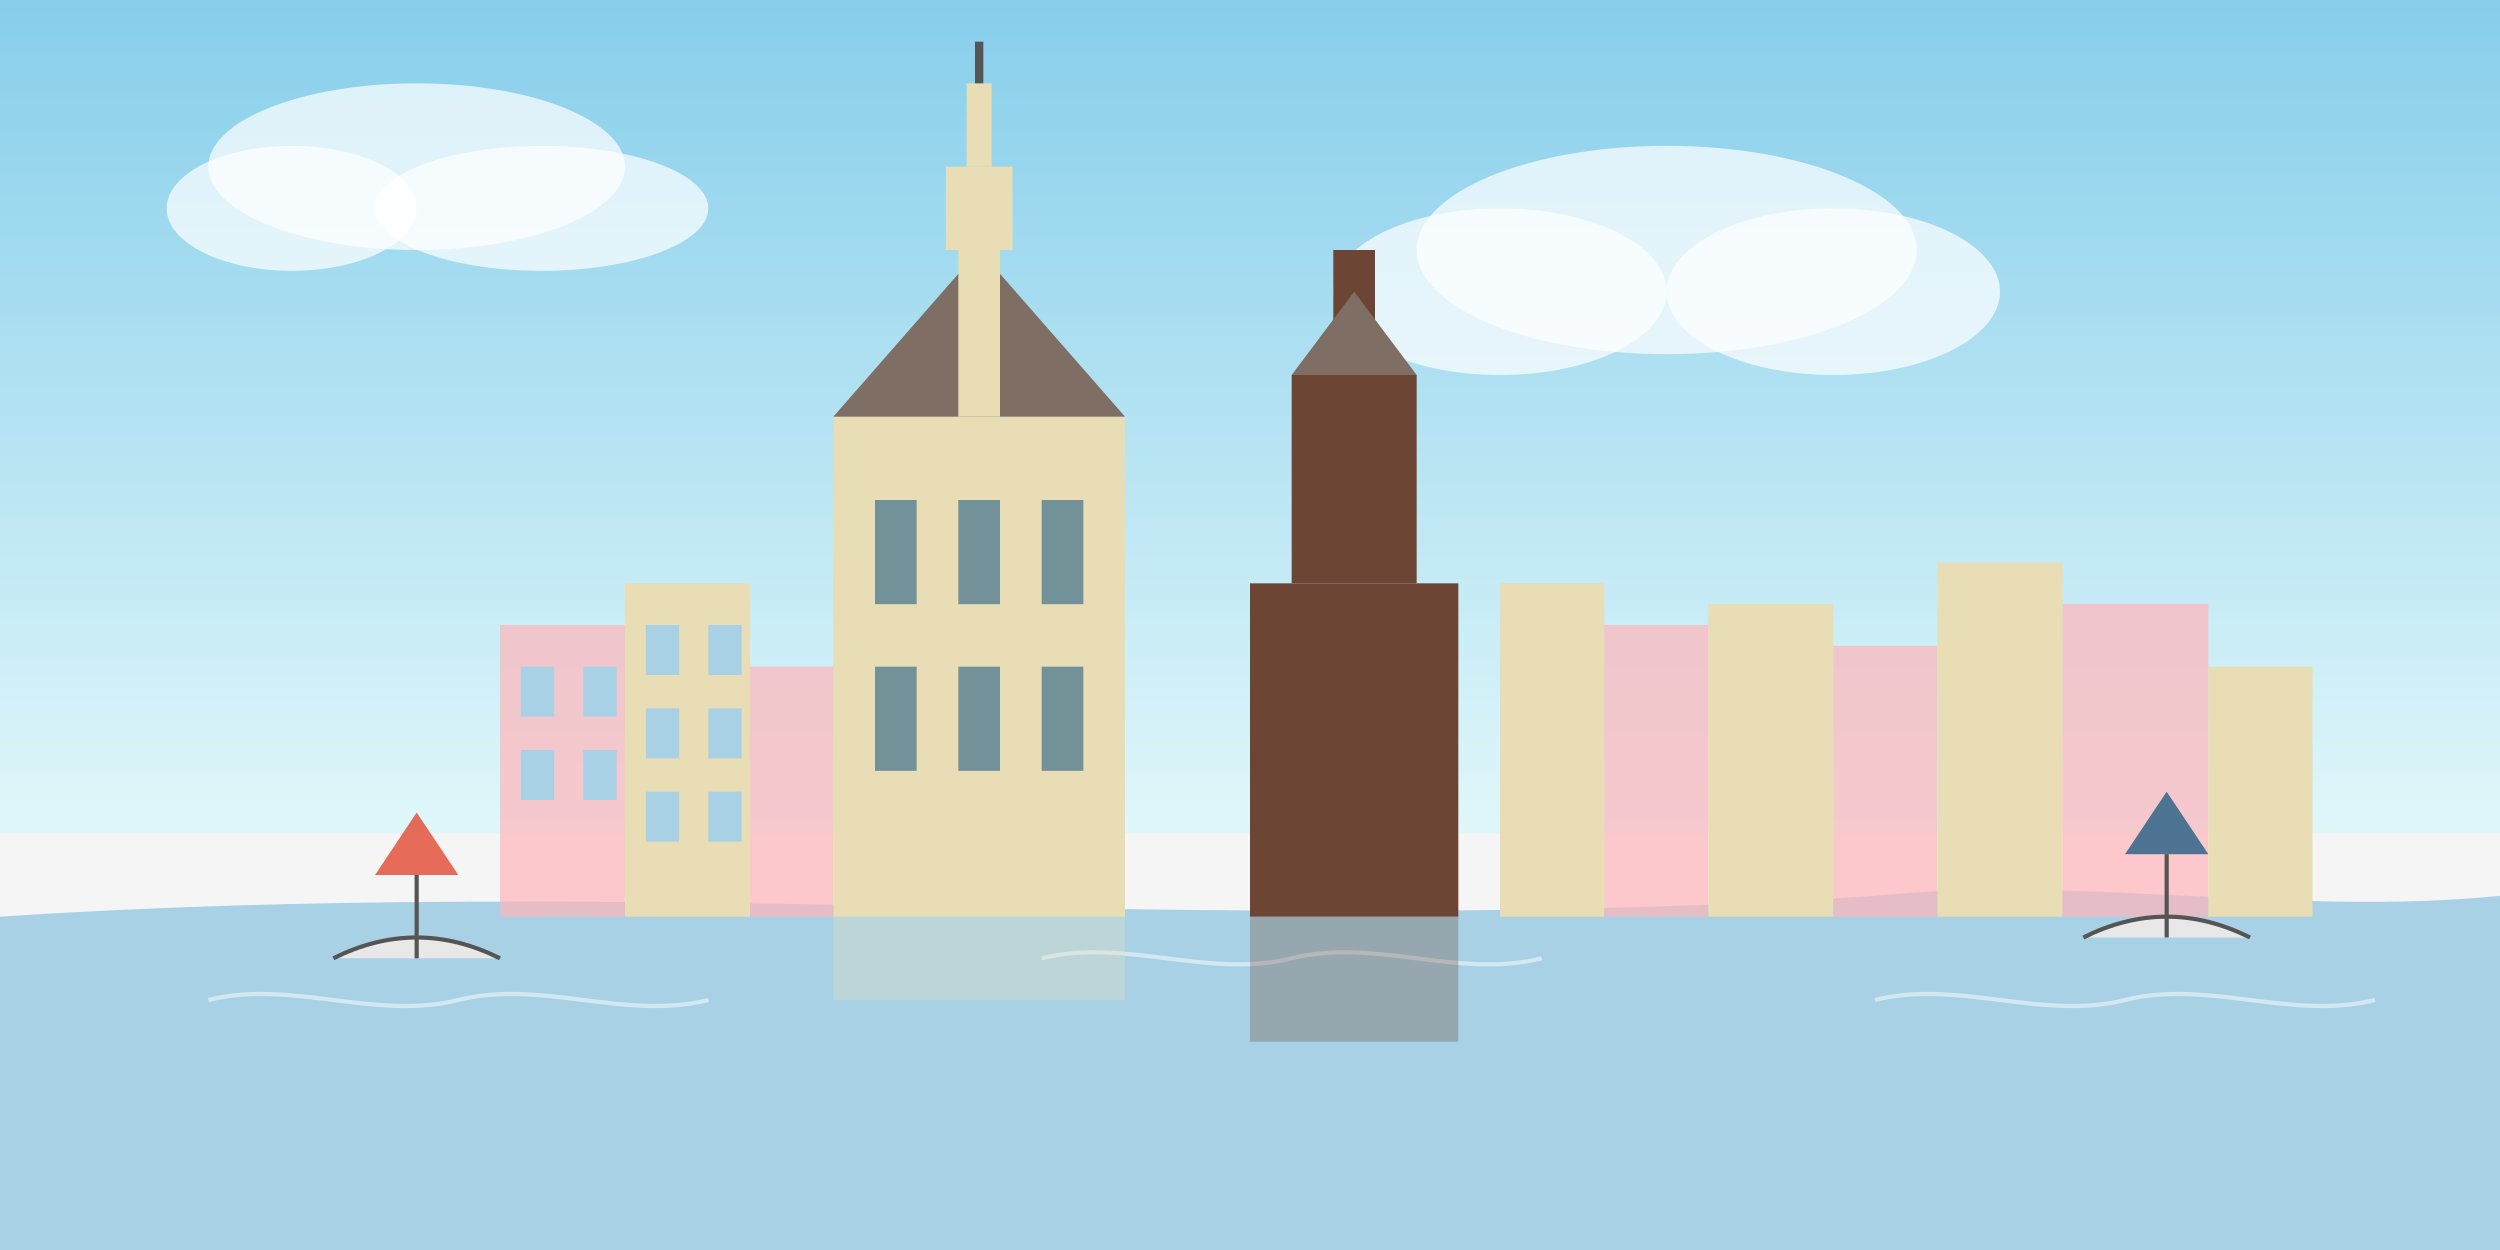
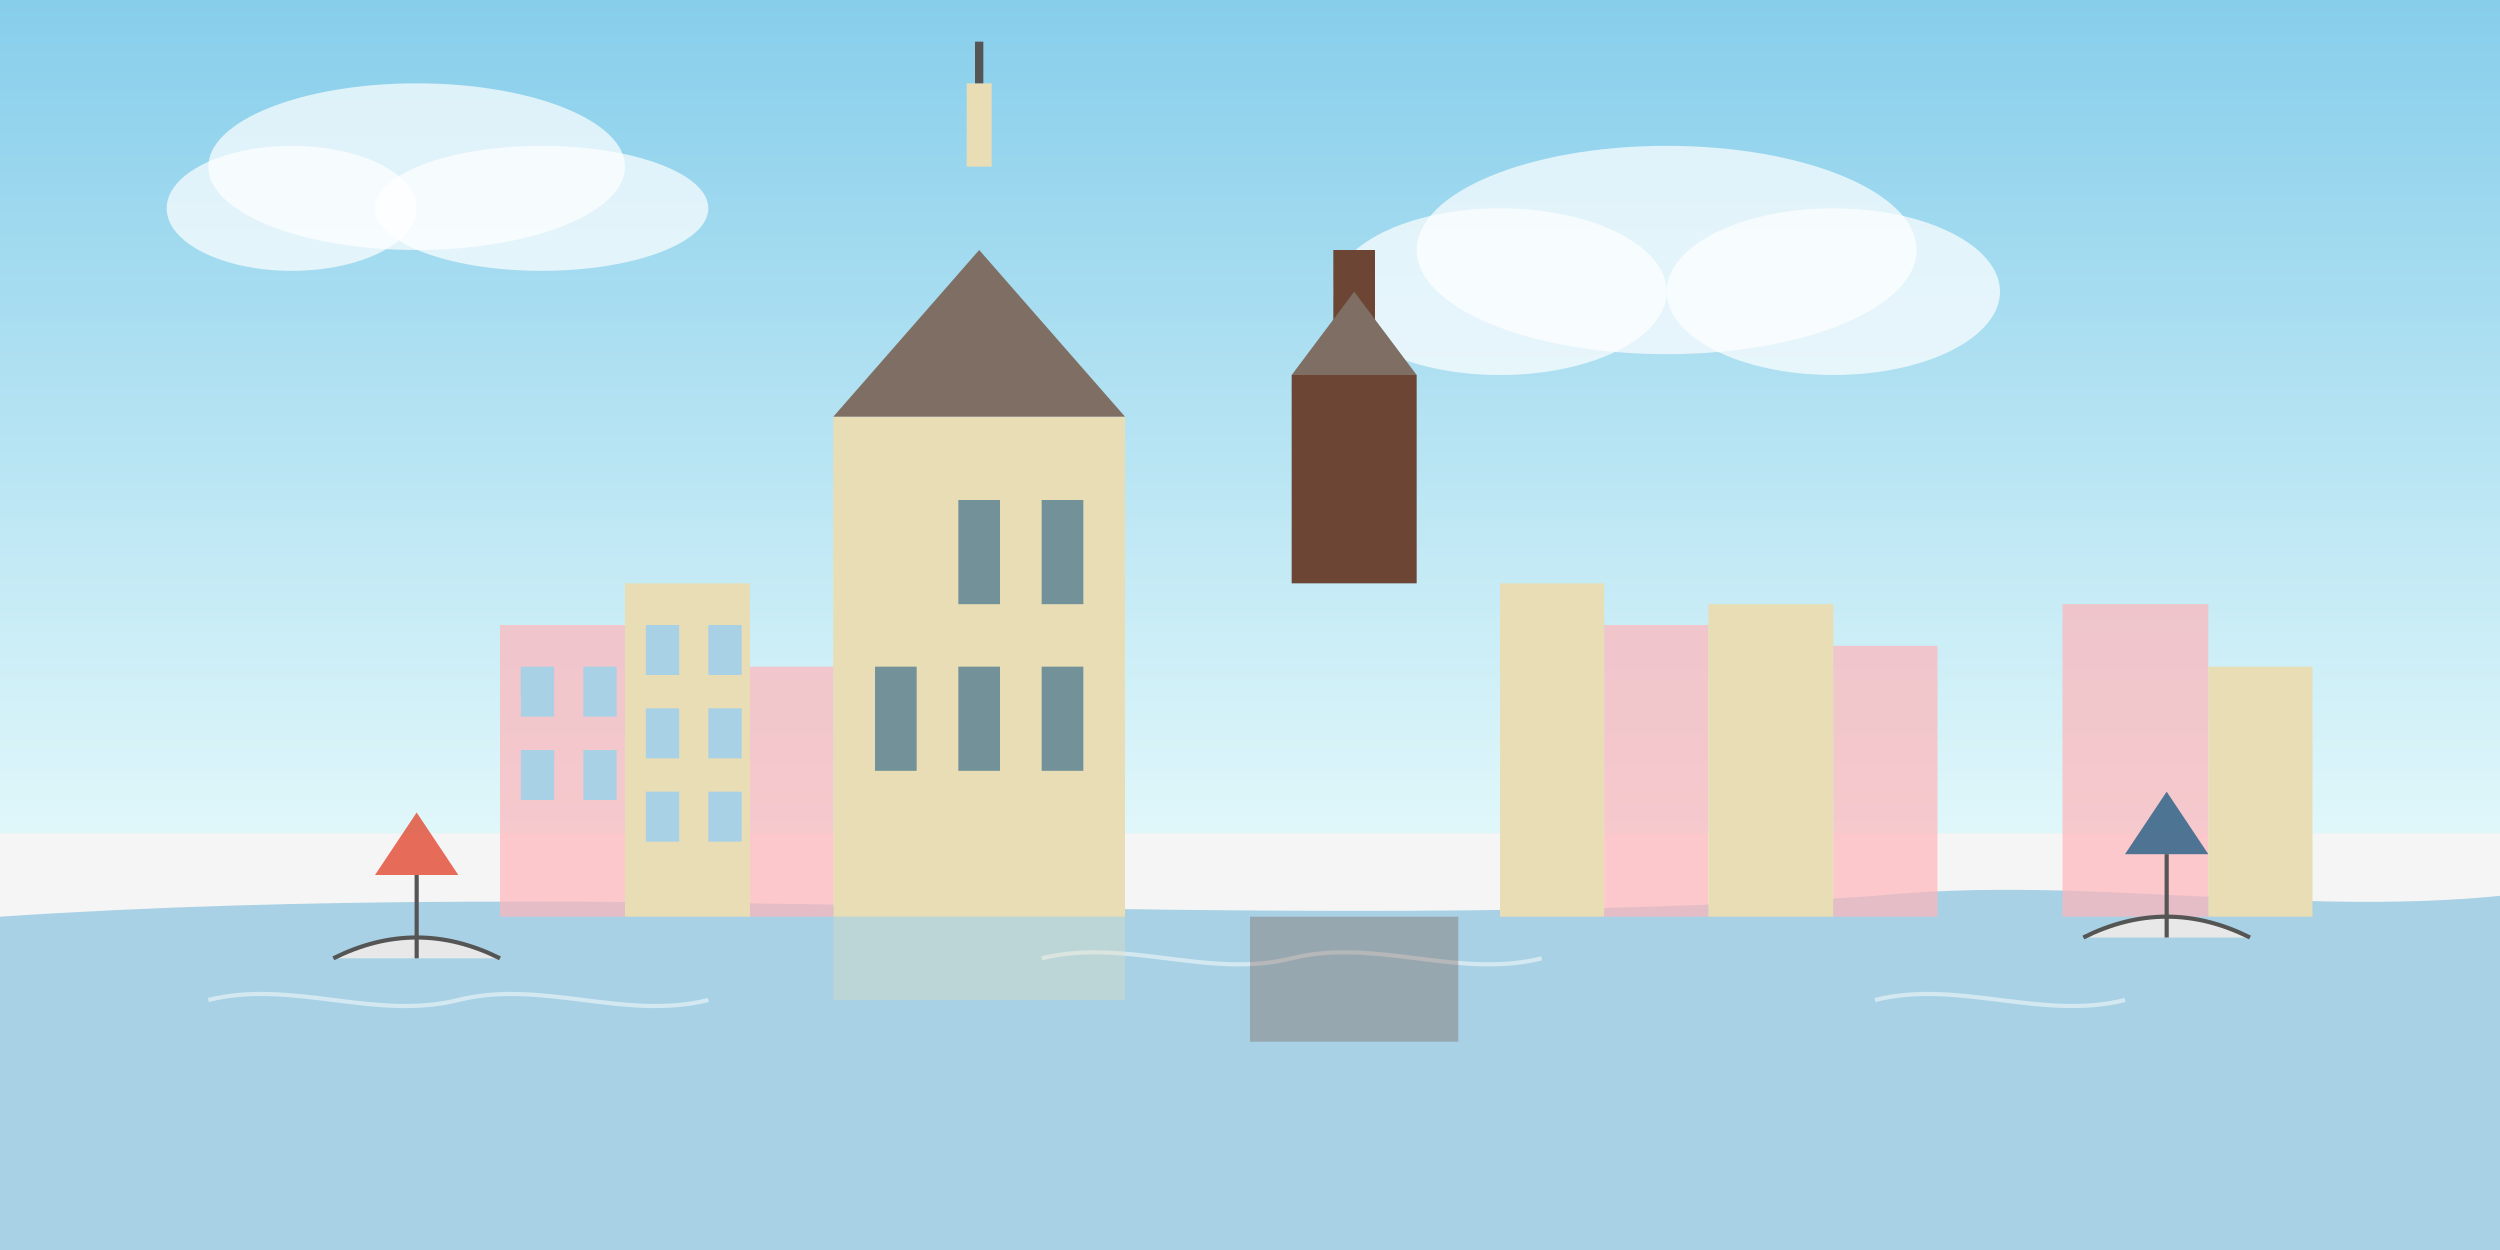
<svg xmlns="http://www.w3.org/2000/svg" width="600" height="300" viewBox="0 0 600 300">
  <rect width="600" height="300" fill="#F5F5F5" />
  <linearGradient id="skyGradient" x1="0%" y1="0%" x2="0%" y2="100%">
    <stop offset="0%" style="stop-color:#87CEEB;stop-opacity:1" />
    <stop offset="100%" style="stop-color:#E0F7FA;stop-opacity:1" />
  </linearGradient>
  <rect width="600" height="200" fill="url(#skyGradient)" />
  <ellipse cx="100" cy="40" rx="50" ry="20" fill="white" opacity="0.7" />
  <ellipse cx="130" cy="50" rx="40" ry="15" fill="white" opacity="0.7" />
  <ellipse cx="70" cy="50" rx="30" ry="15" fill="white" opacity="0.7" />
  <ellipse cx="400" cy="60" rx="60" ry="25" fill="white" opacity="0.7" />
  <ellipse cx="440" cy="70" rx="40" ry="20" fill="white" opacity="0.7" />
  <ellipse cx="360" cy="70" rx="40" ry="20" fill="white" opacity="0.7" />
  <path d="M0,220 C150,210 300,225 450,215 C500,210 550,220 600,215 L600,300 L0,300 Z" fill="#A9D1E5" />
  <path d="M50,240 C70,235 90,245 110,240 C130,235 150,245 170,240" fill="none" stroke="white" stroke-width="1" opacity="0.5" />
  <path d="M250,230 C270,225 290,235 310,230 C330,225 350,235 370,230" fill="none" stroke="white" stroke-width="1" opacity="0.5" />
-   <path d="M450,240 C470,235 490,245 510,240 C530,235 550,245 570,240" fill="none" stroke="white" stroke-width="1" opacity="0.5" />
+   <path d="M450,240 C470,235 490,245 510,240 " fill="none" stroke="white" stroke-width="1" opacity="0.5" />
  <rect x="200" y="100" width="70" height="120" fill="#E8DDB5" />
  <polygon points="200,100 235,60 270,100" fill="#7F6E63" />
-   <rect x="230" y="60" width="10" height="40" fill="#E8DDB5" />
-   <rect x="227" y="40" width="16" height="20" fill="#E8DDB5" />
  <rect x="232" y="20" width="6" height="20" fill="#E8DDB5" />
  <line x1="235" y1="10" x2="235" y2="20" stroke="#555" stroke-width="2" />
-   <rect x="210" y="120" width="10" height="25" fill="#255F85" opacity="0.6" />
  <rect x="230" y="120" width="10" height="25" fill="#255F85" opacity="0.6" />
  <rect x="250" y="120" width="10" height="25" fill="#255F85" opacity="0.6" />
  <rect x="210" y="160" width="10" height="25" fill="#255F85" opacity="0.6" />
  <rect x="230" y="160" width="10" height="25" fill="#255F85" opacity="0.6" />
  <rect x="250" y="160" width="10" height="25" fill="#255F85" opacity="0.6" />
-   <rect x="300" y="140" width="50" height="80" fill="#6D4534" />
  <rect x="310" y="90" width="30" height="50" fill="#6D4534" />
  <rect x="320" y="60" width="10" height="30" fill="#6D4534" />
  <polygon points="310,90 325,70 340,90" fill="#7F6E63" />
  <rect x="120" y="150" width="30" height="70" fill="#FFB6B9" opacity="0.7" />
  <rect x="150" y="140" width="30" height="80" fill="#E8DDB5" />
  <rect x="180" y="160" width="20" height="60" fill="#FFB6B9" opacity="0.7" />
  <rect x="360" y="140" width="25" height="80" fill="#E8DDB5" />
  <rect x="385" y="150" width="25" height="70" fill="#FFB6B9" opacity="0.7" />
  <rect x="410" y="145" width="30" height="75" fill="#E8DDB5" />
  <rect x="440" y="155" width="25" height="65" fill="#FFB6B9" opacity="0.7" />
-   <rect x="465" y="135" width="30" height="85" fill="#E8DDB5" />
  <rect x="495" y="145" width="35" height="75" fill="#FFB6B9" opacity="0.7" />
  <rect x="530" y="160" width="25" height="60" fill="#E8DDB5" />
  <rect x="125" y="160" width="8" height="12" fill="#A9D1E5" />
  <rect x="140" y="160" width="8" height="12" fill="#A9D1E5" />
  <rect x="125" y="180" width="8" height="12" fill="#A9D1E5" />
  <rect x="140" y="180" width="8" height="12" fill="#A9D1E5" />
  <rect x="155" y="150" width="8" height="12" fill="#A9D1E5" />
  <rect x="170" y="150" width="8" height="12" fill="#A9D1E5" />
  <rect x="155" y="170" width="8" height="12" fill="#A9D1E5" />
  <rect x="170" y="170" width="8" height="12" fill="#A9D1E5" />
  <rect x="155" y="190" width="8" height="12" fill="#A9D1E5" />
  <rect x="170" y="190" width="8" height="12" fill="#A9D1E5" />
  <path d="M80,230 Q100,220 120,230" fill="#E8E8E8" stroke="#555" stroke-width="1" />
  <line x1="100" y1="210" x2="100" y2="230" stroke="#555" stroke-width="1" />
  <polygon points="90,210 100,195 110,210" fill="#E24A33" opacity="0.8" />
  <path d="M500,225 Q520,215 540,225" fill="#E8E8E8" stroke="#555" stroke-width="1" />
  <line x1="520" y1="205" x2="520" y2="225" stroke="#555" stroke-width="1" />
  <polygon points="510,205 520,190 530,205" fill="#255F85" opacity="0.8" />
  <rect x="200" y="220" width="70" height="20" fill="#E8DDB5" opacity="0.3" />
  <rect x="300" y="220" width="50" height="30" fill="#6D4534" opacity="0.3" />
</svg>